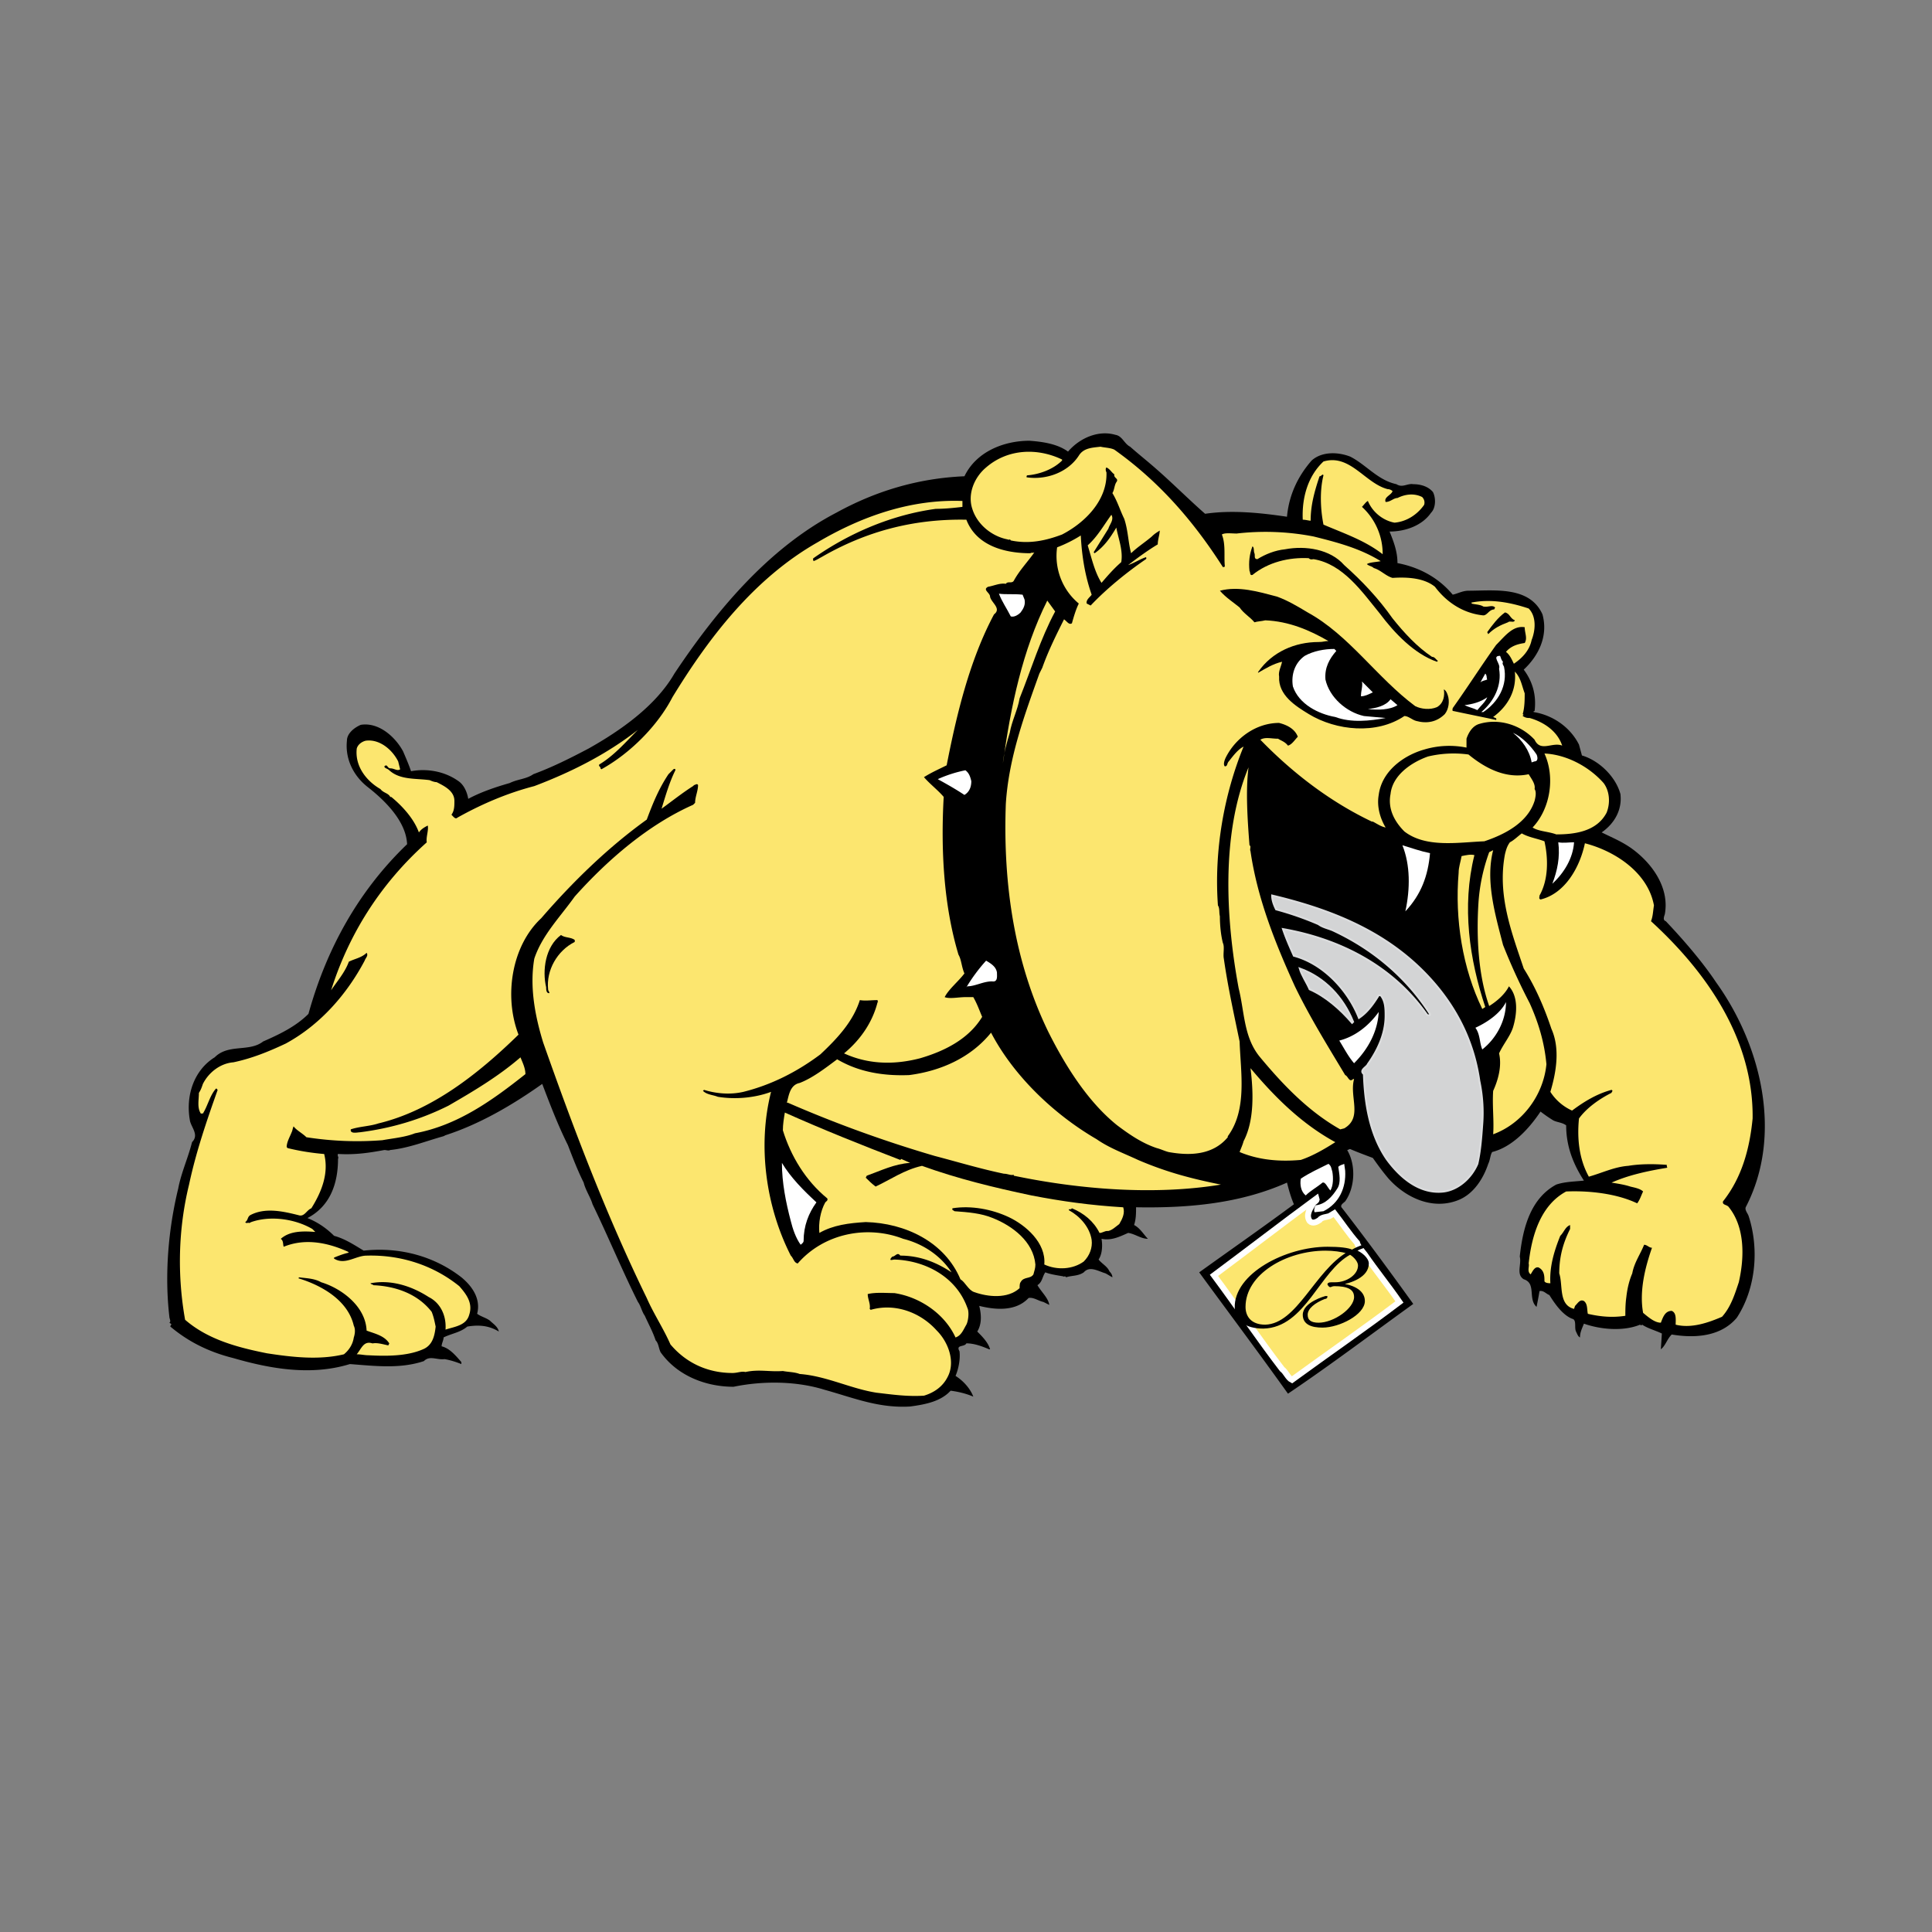
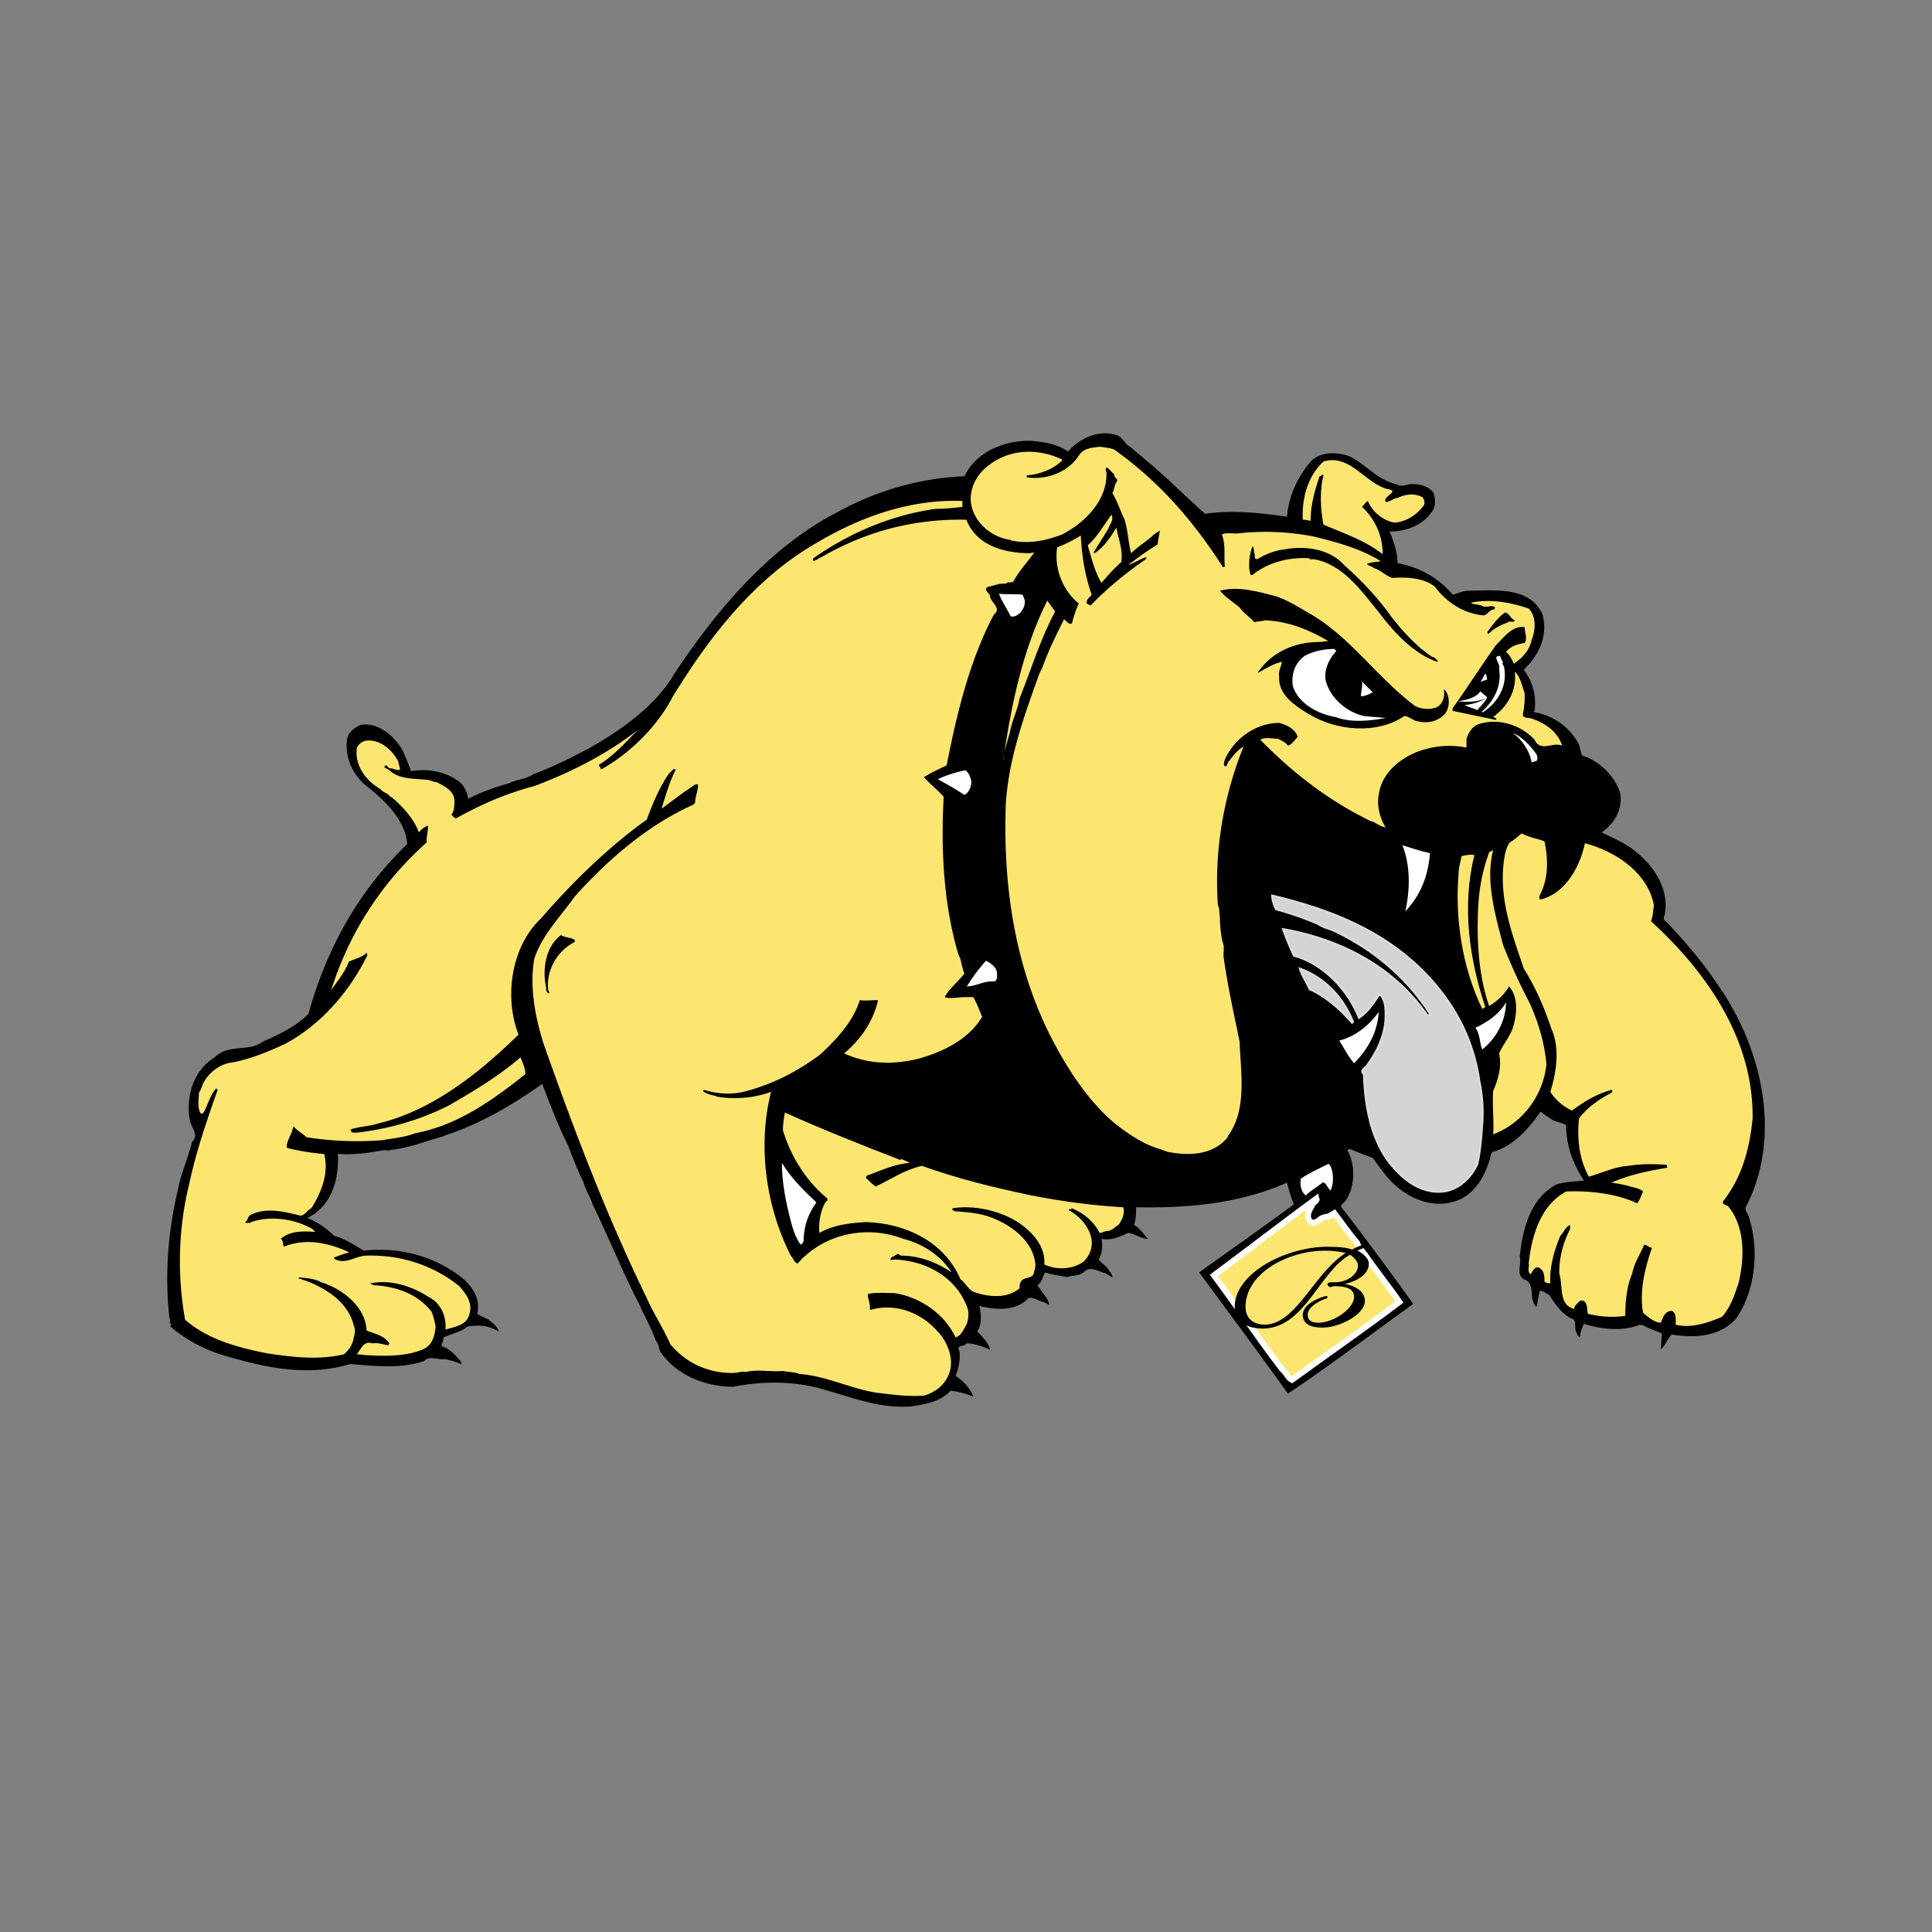
<svg xmlns="http://www.w3.org/2000/svg" width="2500" height="2500" viewBox="0 0 192.756 192.756">
  <rect x="0" y="0" width="192.756" height="192.756" fill="#808080" stroke="none" />
  <path fill-rule="evenodd" clip-rule="evenodd" fill="#fff" fill-opacity="0" d="M0 0h192.756v192.756H0V0z" />
  <path d="M112.754 44.568c.885.788 1.771 1.476 2.656 2.264l.1-.098-.1.098c1.576 1.378 3.248 3.051 4.824 4.429 2.656-.394 5.51-.099 8.168.295.197-2.165 1.082-4.035 2.461-5.61.984-.886 2.559-.886 3.838-.394 1.574.788 2.756 2.362 4.625 2.756.592.393 1.084-.099 1.674 0 .689 0 1.477.197 1.969.788.295.59.295 1.574-.197 2.066-.885 1.279-2.559 1.87-4.133 1.87.393.984.787 1.968.787 3.149 2.066.394 4.035 1.378 5.512 3.149.492-.099.984-.394 1.574-.394 2.559 0 6.102-.492 7.381 2.362.592 2.166-.393 4.134-1.869 5.512.885 1.181 1.279 2.559 1.082 4.133-.098 0-.098 0-.098.099 1.869.295 3.641 1.477 4.527 3.248l.295 1.083c1.674.492 3.346 2.067 3.838 3.838.197 1.574-.59 2.953-1.869 3.839.984.492 1.969.885 2.951 1.574 2.068 1.477 3.84 3.937 3.348 6.594-.1.295-.197.59.098.689 1.771 1.87 3.643 4.035 5.02 6.101 4.527 6.299 6.693 15.256 2.953 22.441-.1.295.197.59.295.885 1.082 3.346.689 7.283-1.182 10.137-1.574 1.871-4.133 2.068-6.494 1.674-.492.492-.592 1.082-1.084 1.477l.1-1.574c-.592-.297-1.379-.492-1.969-.887-.1.098-.1.098-.197 0-1.674.689-3.936.492-5.609-.098-.197.492-.395.885-.395 1.377-.197-.098-.295-.393-.393-.59-.197-.395.098-1.182-.395-1.279-.984-.395-1.771-1.576-2.264-2.363-.295-.098-.59-.49-.984-.393-.098.59-.197 1.082-.295 1.574-.887-.787 0-2.361-1.279-2.756-.787-.492-.197-1.477-.395-2.264.297-2.854 1.084-5.807 3.643-7.184.885-.297 1.869-.297 2.756-.395-1.084-1.674-1.771-3.445-1.771-5.512-.395-.295-.887-.295-1.279-.492a14.16 14.16 0 0 1-1.279-.885c-1.182 1.771-2.855 3.543-4.824 4.035-.195.295-.195.787-.393 1.18-.492 1.477-1.477 3.051-3.051 3.643-2.561.984-5.217-.295-6.891-2.166-.59-.688-1.082-1.377-1.574-2.066-.787-.295-1.574-.59-2.264-.887-.098 0-.197.1-.295.1.887 1.477.787 3.74-.197 5.117-.197.197-.59.395-.295.689 2.361 3.051 4.822 6.396 7.086 9.547-4.232 3.051-8.268 6.102-12.5 8.955-2.951-4.133-5.904-8.068-8.857-12.105 3.15-2.264 6.398-4.527 9.449-6.791-.295-.688-.492-1.377-.689-2.164-4.625 2.066-9.744 2.559-15.059 2.461 0 .59 0 1.18-.197 1.771.592.295.984.984 1.379 1.377-.689 0-1.279-.492-1.969-.59-.885.393-1.674.787-2.658.59.1.59.1 1.477-.293 2.066.293.395.885.689 1.082 1.182.195.197.295.395.295.592-.197-.1-.492-.297-.689-.395-.688-.197-1.574-.787-2.166-.1-.59.395-1.18.297-1.771.494-.098-.197-.195 0-.295-.1-.59-.098-1.279-.197-1.771-.395-.295.395-.295.984-.787 1.279.395.689 1.084 1.281 1.182 1.969l-.592-.295c-.492-.098-.982-.492-1.475-.393-1.281 1.377-3.348 1.18-4.922.787.197.787.295 1.771-.197 2.559.492.492 1.084 1.082 1.279 1.771h-.1c-.689-.295-1.477-.592-2.264-.592-.196.395-1.083.1-.688.789.098.787-.099 1.771-.394 2.459.788.494 1.477 1.281 1.772 2.068-.69-.297-1.477-.492-2.264-.592-.984 1.084-2.559 1.379-4.035 1.576-3.15.195-5.708-.887-8.562-1.674-2.854-.885-6.201-.885-9.055-.295-2.755 0-5.61-1.084-7.283-3.445-.197-.395-.197-.887-.492-1.182-.295-.885-.689-1.574-1.083-2.459-.295-.395-.394-.984-.688-1.379-1.575-3.148-2.953-6.496-4.527-9.744-.197-.688-.689-1.377-.886-2.164-.591-1.182-1.083-2.461-1.575-3.74-.984-1.969-1.771-4.035-2.559-6.102-3.051 2.164-6.299 4.035-9.646 5.117l-.196.1c-1.771.49-3.445 1.18-5.315 1.377-.197.098-.394 0-.59 0-1.575.295-2.953.492-4.626.393-.099.197.099.297 0 .494 0 2.459-.787 4.723-3.051 5.904.984.393 1.87.984 2.657 1.771 1.083.295 1.969.885 2.953 1.477 3.641-.395 7.086.59 9.744 2.658 1.083.885 1.968 2.164 1.575 3.641.394.295.886.393 1.279.689.295.295.787.59.886 1.082-.984-.592-1.969-.689-3.149-.492-.689.59-1.575.689-2.362 1.082 0 .295-.197.59-.197.887.788.195 1.378.885 1.969 1.574v.197c-.492-.197-1.083-.395-1.673-.492-.788.098-1.477-.395-2.067.197-2.362.787-4.822.492-7.381.295-3.838 1.18-7.874.492-11.614-.592-2.362-.59-4.429-1.574-6.299-3.148 0-.1.099-.197.099-.197 0-.098-.099-.098-.197-.197.197-.098 0-.393 0-.59-.492-4.232-.099-8.76.885-12.795.296-1.574.985-3.051 1.378-4.625.689-.689 0-1.379-.196-2.068-.492-2.559.394-5.117 2.46-6.396 1.378-1.377 3.445-.492 4.823-1.574 1.574-.689 3.248-1.477 4.527-2.756 1.771-6.397 4.921-12.204 9.842-16.928-.099-2.264-2.166-4.331-3.937-5.709-1.377-1.082-2.264-2.755-2.066-4.625 0-.689.689-1.28 1.377-1.575 1.771-.295 3.445 1.181 4.232 2.657.295.689.59 1.378.787 1.969 1.575-.295 3.347 0 4.724.984.59.394.886 1.181.984 1.772 1.28-.689 2.756-1.182 4.134-1.575.788-.394 1.673-.394 2.362-.886 1.87-.688 3.642-1.574 5.512-2.559 3.149-1.771 6.692-4.232 8.562-7.48 4.134-6.201 9.35-12.5 16.141-16.042 3.937-2.165 8.169-3.444 12.795-3.642 1.181-2.461 3.937-3.543 6.496-3.543 1.279.099 2.756.295 3.838 1.082 1.182-1.377 3.053-2.165 4.725-1.672.686.103.881.89 1.473 1.185z" fill-rule="evenodd" clip-rule="evenodd" />
  <path d="M111.18 44.864c4.428 3.149 7.873 7.086 10.826 11.712.098 0 .195 0 .195-.099-.098-.984.1-2.165-.295-3.149.295-.196.984-.098 1.477-.098a25.156 25.156 0 0 1 7.676.295c2.363.59 4.627 1.181 6.693 2.46-.393.099-1.082.099-1.377.295.195.197.492.197.688.394.689.197 1.182.787 1.871.984 1.477-.099 3.148 0 4.232.885 1.18 1.575 2.854 2.657 4.822 2.854.393 0 .59-.59 1.082-.59l.098-.197c-.295-.295-.688 0-1.18-.098-.295-.197-.787-.197-1.182-.295.1 0 0 0 0-.098 1.969-.394 3.938 0 5.709.59.787.787.689 2.166.295 3.149-.197.984-.885 1.771-1.771 2.362-.197-.394-.395-.886-.787-1.181.492-.59 1.18-.788 1.869-.886.295-.492 0-.984 0-1.574-1.18-.197-1.969.886-2.854 1.771-1.477 2.067-2.854 4.233-4.33 6.3 0 .099-.1.295.098.295 1.379.296 2.854.59 4.232.886.098-.197-.1-.197-.295-.296 1.477-1.082 2.361-2.657 2.164-4.527.592.59.689 1.378.984 2.165 0 .59 0 1.378-.195 2.067l.098.098c-.098 0-.098.099-.098.099.295.197.49.197.688.197 1.379.394 2.756 1.28 3.248 2.756-.984-.394-2.164.689-2.756-.59-1.377-1.477-3.543-2.166-5.512-1.575-.688.197-1.082.886-1.279 1.477v.886a8.703 8.703 0 0 0-4.232.197c-2.066.591-4.23 2.166-4.527 4.527-.195 1.083.1 2.264.689 3.248-.492-.098-.885-.394-1.279-.59h-.098c-4.135-1.969-7.875-4.823-11.123-8.169.494-.295 1.084-.099 1.771-.099.297.197.689.295.984.689.395-.099.689-.59.984-.886-.295-.788-1.082-1.181-1.869-1.378-2.264 0-4.33 1.477-5.314 3.445-.1.197-.295.689-.1.886.295 0 .197-.295.395-.493.393-.492.885-1.181 1.477-1.477-1.969 4.823-2.953 10.433-2.559 15.846.195.296.098.689.195 1.083 0 .886.1 1.87.297 2.657.195.394 0 1.083.098 1.574.393 2.756.984 5.415 1.574 8.268.1 3.051.787 6.791-1.182 9.449v.098c-1.475 1.771-3.738 1.869-5.904 1.477-.395-.1-.787-.297-1.182-.395-1.477-.492-2.756-1.377-3.936-2.264-2.953-2.361-5.217-6.004-6.889-9.35-3.348-6.889-4.529-14.665-4.232-22.735.295-4.626 1.869-8.858 3.346-12.992l.295-.59c.592-1.673 1.379-3.248 2.166-4.823.295.197.492.59.787.394.195-.689.393-1.378.688-1.969-1.672-1.378-2.459-3.543-2.164-5.609a13.216 13.216 0 0 0 2.361-1.182c.1 1.969.395 3.937 1.084 5.905-.1.197-.592.492-.492.886l.393.197c1.574-1.673 3.643-3.346 5.512-4.625 0 0 .098-.099 0-.197-.59.197-1.182.591-1.771.788.887-.689 1.969-1.477 2.953-2.067 0-.492.197-.984.197-1.378-.297.197-.492.295-.789.591-.688.59-1.475 1.083-2.066 1.673-.295-1.083-.295-2.264-.689-3.444-.393-.788-.688-1.772-1.18-2.559.197-.295.197-.788.393-1.083.297-.393-.295-.393-.195-.787-.297-.197-.395-.492-.789-.689-.098.099-.098.295 0 .492.1 2.657-1.967 4.921-4.428 6.2-1.574.591-3.248.984-5.119.591-.098-.197-.195 0-.295-.099-1.574-.295-3.051-1.476-3.543-3.051-.492-1.477.197-3.149 1.379-4.134 2.164-1.87 5.117-1.969 7.578-.788v.099c-.887.886-2.264 1.378-3.445 1.476-.098 0-.098.099-.098.197 1.969.295 4.133-.492 5.215-2.165.492-.788 1.379-.788 2.166-.886.393.099.983.099 1.378.296z" fill-rule="evenodd" clip-rule="evenodd" fill="#fce66f" />
  <path d="M138.441 48.8c.197 0 .393.099.492.197-.1.394-.887.59-.689 1.083.492 0 .787-.394 1.182-.394.787-.394 1.672-.492 2.461-.099.195.197.295.492.195.788-.688.984-1.771 1.673-2.951 1.771-1.084-.197-2.166-.984-2.658-2.166-.197.099-.395.394-.59.59a6.35 6.35 0 0 1 2.066 4.725c-1.771-1.378-3.838-2.067-5.906-2.953-.295-1.476-.393-3.346 0-4.921-.098-.196-.195.099-.393.099-.492 1.477-.887 2.854-.887 4.429-.195 0-.492-.098-.787-.098-.098-2.166.492-4.331 2.066-5.808 2.659-.786 4.136 2.167 6.399 2.757zM96.022 49.981v.59c-.787.099-1.771.197-2.657.197-4.331.59-8.563 2.362-12.205 4.921-.098.099 0 .197 0 .295.295-.098.591-.295.787-.394 4.429-2.559 9.153-3.838 14.468-3.739.985 2.559 3.741 3.346 6.397 3.346.1-.099.297 0 .395-.099-.689.984-1.477 1.772-2.066 2.854-.197.295-.592 0-.787.295-.592-.098-1.182.197-1.771.295-.592.295.195.59.195.984.1.591 1.182 1.181.395 1.771-2.461 4.625-3.74 10.039-4.725 15.058-.787.394-1.476.689-2.264 1.182.591.688 1.378 1.279 1.968 1.968-.295 5.315 0 10.826 1.477 15.748.295.492.295 1.181.591 1.87-.591.787-1.575 1.574-1.969 2.361.492.197 1.378 0 2.067 0h.788c.393.689.59 1.279.885 1.969-1.377 2.264-3.838 3.445-6.2 4.133-2.657.689-5.216.592-7.579-.49 1.673-1.379 2.854-3.15 3.347-5.119.098 0 0-.098 0-.098v-.098c-.689 0-1.181.098-1.771 0-.689 2.164-2.264 3.838-3.937 5.412-2.362 1.771-4.921 3.051-7.677 3.74-1.28.295-2.657.197-3.937-.197l-.099.1c.394.393.984.393 1.477.59 1.771.295 3.74.098 5.315-.492-1.378 5.412-.493 11.516 1.968 16.338.295.295.295.688.689.787 2.657-3.051 6.987-3.838 10.53-2.461 1.969.492 3.74 1.674 4.823 3.346-1.477-.984-3.15-1.672-5.118-1.672-.295-.395-.492.098-.788.098-.098.098-.197.197-.197.295 0 .1.296 0 .395 0 3.149.1 6.201 1.773 7.283 4.822.197.395.099 1.281-.099 1.674-.295.492-.492 1.082-1.083 1.279-1.083-2.361-3.543-4.035-6.102-4.428-.788 0-1.87-.1-2.658.098 0 .492.295.984.197 1.477l.099.098c2.362-.689 4.921.197 6.594 2.066 1.181 1.182 1.87 3.15 1.082 4.627-.492.984-1.377 1.574-2.362 1.869-1.673.1-3.051-.098-4.724-.295-2.559-.393-5.019-1.674-7.677-1.869-.492-.197-1.181-.197-1.673-.297-1.378.1-2.362-.195-3.74.1-.394-.1-.787.098-1.279.098-2.46 0-4.626-.984-6.201-2.854-.689-1.574-1.672-3.051-2.362-4.625-4.035-8.268-7.283-16.83-10.334-25.492-.787-2.559-1.378-5.512-.886-8.366.787-2.361 2.559-4.133 4.035-6.2 3.346-3.74 7.381-7.185 11.811-9.153l.197-.197c0-.591.295-1.181.295-1.771-.098-.197-.295 0-.394 0l-.098.098c-1.083.689-2.067 1.476-3.15 2.264.394-1.279.788-2.657 1.378-3.838 0-.098 0-.197-.197-.098l-.492.492c-.984 1.477-1.575 2.953-2.165 4.527-3.839 2.756-7.382 6.2-10.531 9.842-2.953 2.755-3.74 7.775-2.264 11.613-4.035 3.938-8.661 7.578-13.976 8.857-.886.295-1.87.295-2.756.592-.098.492.689.295.886.295 3.15-.395 6.103-1.279 8.858-2.658 2.559-1.475 5.02-2.951 7.185-4.822.197.492.492 1.082.492 1.674-3.346 2.656-6.791 5.117-11.023 5.904-.984.395-2.165.492-3.248.689-2.559.197-5.02.098-7.579-.295-.394-.395-.984-.689-1.279-1.084-.099.197-.099.395-.197.592-.196.492-.492.984-.492 1.477l.099.098c1.182.295 2.461.492 3.642.59.492 1.969-.295 3.84-1.28 5.414-.492.197-.689.885-1.279.689-1.575-.395-3.347-.787-4.822 0-.296.195-.197.492-.492.688.098.197.295 0 .394.1l.197-.1c1.968-.688 4.429-.295 6.102.689l.295.295c-1.279-.098-2.559-.098-3.445.689.296.197.197.59.296.787 2.166-.885 4.429-.393 6.397.492l.098.1c-.492.098-.984.295-1.476.49v.1c1.083.689 2.165-.295 3.248-.295 3.444-.1 6.692.984 9.251 3.051.688.787 1.378 1.672.984 2.854-.295 1.082-1.476 1.182-2.362 1.477.099-1.377-.492-2.658-1.673-3.248-1.673-1.082-3.74-1.771-5.807-1.377 0 .098.196.098.295.195 2.264.1 4.429.887 5.807 2.658.197.492.295.984.394 1.477-.099.885-.295 1.869-1.279 2.264-1.575.688-3.642.688-5.413.59-.394 0-.788-.098-1.181-.098.492-.592.689-1.379 1.574-1.084.492-.098 1.083.1 1.575.197l.099-.197c-.492-.787-1.477-.982-2.264-1.279-.099-2.459-2.56-4.23-4.527-4.822-.689-.393-1.477-.393-2.165-.49-.099 0-.099.098-.099.098 2.264.688 4.921 2.164 5.512 4.723.196.395.098.887 0 1.182-.099.689-.493 1.279-.985 1.674-2.46.59-5.118.295-7.676-.1-2.953-.59-5.905-1.377-8.169-3.346-.787-4.428-.689-9.055.394-13.482.689-3.248 1.771-6.398 2.854-9.449-.098-.098-.098-.197-.197-.098-.59.688-.787 1.672-1.279 2.459-.099 0-.099-.098-.099 0h-.098c-.394-.59-.197-1.377-.197-2.066.197-.295.295-.59.394-.885.59-1.182 1.771-2.068 3.051-2.166 1.87-.395 3.543-1.082 5.216-1.869 3.445-1.871 6.103-4.922 7.874-8.268.099-.295.394-.492.197-.787-.492.492-1.182.59-1.772.886-.394 1.083-1.181 1.968-1.771 2.853 1.771-5.609 4.921-10.628 9.547-14.762-.098-.492.197-1.181.098-1.673-.394.197-.688.394-.885.689-.493-1.378-1.673-2.658-2.756-3.544h-.099c-.197-.394-.689-.394-.984-.787-1.377-.788-2.559-2.263-2.362-4.035.099-.394.492-.689.886-.787 1.378-.197 2.657.885 3.248 2.066l.196.788c-.295.197-.59-.099-.984-.099-.295 0-.295-.492-.59-.196 0 .196.295.196.492.393 1.082.984 2.657.787 4.035.984.197.098.492.197.688.197.788.394 1.772.886 1.772 1.87 0 .493 0 .985-.295 1.378.197.197.394.492.59.296 2.46-1.378 5.02-2.461 7.677-3.15 3.641-1.378 7.185-3.149 10.334-5.61-1.181 1.181-2.362 2.559-3.839 3.445-.098.098 0 .197.099.295v.098l.097.096c2.854-1.575 5.61-4.331 7.086-7.185 3.543-5.807 8.07-11.811 14.467-15.452 4.332-2.559 9.253-4.33 14.469-4.134zM110.588 52.737c-.492.788-.982 1.575-1.475 2.362l.098.099c.984-.689 1.574-1.575 2.164-2.559.197 1.083.689 2.264.492 3.445-.787.689-1.377 1.378-1.969 2.067-.688-1.083-.982-2.461-1.377-3.74.984-.886 1.574-1.969 2.361-3.051.298.492-.194.984-.294 1.377z" fill-rule="evenodd" clip-rule="evenodd" fill="#fce66f" />
  <path d="M134.111 56.379c1.771 1.575 3.443 3.346 4.822 5.314 1.182 1.477 2.461 2.854 3.936 3.839.297 0 .395.295.592.393l-.098.099c-2.266-.787-4.232-2.854-5.709-4.823-1.771-2.165-3.643-4.921-6.596-5.413-.098 0-.295.099-.49-.099-1.969-.099-4.035.394-5.611 1.673-.295.098-.195-.295-.295-.394-.098-.886 0-1.673.295-2.46.197.099.1.492.197.689.098.197-.098.591.295.591.789-.492 1.771-.886 2.756-.984 2.066-.393 4.527 0 5.906 1.575zM130.469 61.103c4.135 2.264 6.891 6.496 10.729 9.35.59.295 1.477.393 2.166.098.688-.394.787-1.181.688-1.771.197.099.295.295.395.591.197.59.098 1.378-.295 1.87-.787.787-1.773.983-2.855.688-.393-.098-.787-.492-1.18-.492-2.756 1.87-6.791 1.477-9.547-.196-1.281-.788-3.053-1.87-2.953-3.74-.1-.492.197-.984.295-1.477-.885.197-1.672.689-2.361 1.083-.1 0 0-.099 0-.099 1.377-1.968 3.641-2.953 6.004-2.953.49 0 .59-.098.982-.098-1.869-1.083-3.936-1.969-6.297-2.067-.395.099-.789.099-1.084.197-.393-.492-1.082-.886-1.477-1.477-.59-.492-1.377-.984-1.969-1.673 1.871-.492 3.84.098 5.709.59 1.081.395 2.065.986 3.05 1.576zM151.137 61.89c-.098.296-.492 0-.688.197-.787.295-1.379.59-1.969 1.181l-.1-.197c.492-.689 1.084-1.476 1.771-1.968.494.098.494.59.986.787z" fill-rule="evenodd" clip-rule="evenodd" />
  <path d="M102.223 59.824c.098.492-.098.886-.395 1.279-.295.295-.688.492-.984.394-.393-.787-.885-1.476-1.18-2.264.689.099 1.477 0 2.361.099l.198.492z" fill-rule="evenodd" clip-rule="evenodd" fill="#fff" />
  <path d="M105.273 61.004c-1.477 2.756-2.361 5.708-3.543 8.661-.197 1.181-.787 2.264-.984 3.444-.295.985-.59 1.969-.689 3.052.787-5.708 1.969-11.318 4.43-16.24l.786 1.083z" fill-rule="evenodd" clip-rule="evenodd" fill="#fce66f" />
  <path d="M149.957 66.024c-.1.197 0 .295.098.492.395 1.87-.59 3.543-2.066 4.527h-.197c1.279-1.083 2.066-2.657 1.771-4.331.197-.492-.787-1.279.1-1.279.097.197.097.394.294.591zM133.324 64.942c-.689.787-1.182 1.673-1.084 2.854.395 1.771 2.068 3.248 3.838 3.642l2.166.197c-1.574.295-3.445.492-5.02-.099-1.672-.294-3.641-1.279-4.232-3.05-.195-1.181.197-2.362 1.182-3.051.885-.492 1.969-.689 2.953-.689l.197.196zM148.381 67.795c-.195.099-.492.099-.688.295l.492-.886c.196.198.098.395.196.591z" fill-rule="evenodd" clip-rule="evenodd" fill="#fff" />
-   <path d="M136.965 69.075c-.395.197-.787.394-1.182.394 0-.59.197-.984.1-1.477l1.082 1.083zM148.381 69.567c-.195.492-.688.886-.984 1.279-.393-.196-.885-.295-1.277-.492.786-.098 1.573-.295 2.261-.787zM139.426 70.354c-.787.492-1.969.492-2.953.394.787-.099 1.771-.295 2.264-.985l.689.591zM153.303 75.276c.098.196.197.688-.197.688l-.295.099c-.197-1.181-.984-2.264-1.869-2.953.884.394 1.771 1.28 2.361 2.166z" fill-rule="evenodd" clip-rule="evenodd" fill="#fff" />
-   <path d="M159.996 78.13c.59.787.688 1.968.295 2.952-.984 1.871-3.15 2.166-5.02 2.166-.787-.295-1.771-.295-2.363-.689 1.771-1.87 2.264-5.019 1.182-7.381 2.166.098 4.43 1.279 5.906 2.952zM146.512 75.276c1.674 1.377 3.74 2.46 6.004 1.968.295.492.689.984.59 1.477.197.295.1.787 0 1.181-.689 2.166-2.953 3.347-5.02 4.035-2.559.099-5.807.689-7.971-.983-.984-.984-1.674-2.264-1.379-3.74.197-1.87 2.066-3.149 3.74-3.74a11.015 11.015 0 0 1 4.036-.198zM124.662 84.331c.197.098 0 .393.1.59.688 4.724 2.459 9.153 4.428 13.484 1.477 3.051 3.248 5.904 5.02 8.857.295.1.395.787.787.395h.1c-.492 1.771.885 3.838-.984 4.92l-.395.1c-3.148-1.771-5.709-4.43-8.07-7.283-1.574-1.969-1.477-4.43-2.066-6.791-1.279-6.89-1.771-15.354.984-22.046-.298 2.36-.101 5.214.096 7.774z" fill-rule="evenodd" clip-rule="evenodd" fill="#fce66f" />
+   <path d="M136.965 69.075c-.395.197-.787.394-1.182.394 0-.59.197-.984.1-1.477l1.082 1.083zM148.381 69.567c-.195.492-.688.886-.984 1.279-.393-.196-.885-.295-1.277-.492.786-.098 1.573-.295 2.261-.787zc-.787.492-1.969.492-2.953.394.787-.099 1.771-.295 2.264-.985l.689.591zM153.303 75.276c.098.196.197.688-.197.688l-.295.099c-.197-1.181-.984-2.264-1.869-2.953.884.394 1.771 1.28 2.361 2.166z" fill-rule="evenodd" clip-rule="evenodd" fill="#fff" />
  <path fill-rule="evenodd" clip-rule="evenodd" fill="#fff" d="M99.959 76.358l-.098.787.098-.787zM96.908 77.933c0 .59-.197 1.083-.688 1.378-.886-.59-1.772-1.083-2.658-1.575a12.863 12.863 0 0 1 2.756-.886c.393.295.492.69.59 1.083z" />
  <path d="M154.09 83.936c.395 1.772.395 3.839-.492 5.414 0 .197-.098.295.1.394 2.459-.591 3.936-3.248 4.428-5.61 3.051.787 6.299 2.953 6.889 6.2-.098.591-.098 1.083-.295 1.575 5.709 5.216 10.236 11.91 10.139 19.683-.297 3.051-1.084 5.906-2.953 8.268-.1.395.393.295.59.592 1.574 1.967 1.574 4.92.984 7.479-.395 1.182-.787 2.461-1.674 3.445-1.377.59-3.051 1.182-4.625.787 0-.492.098-1.18-.393-1.377-.689 0-.887.688-1.084 1.18-.59 0-1.182-.492-1.771-.982-.393-2.166.197-4.529.887-6.496-.297 0-.492-.297-.787-.297-.395.984-.984 1.771-1.182 2.855-.295.688-.492 1.477-.59 2.361-.1.689-.1 1.379-.1 1.871-1.279.195-2.459.098-3.74-.197-.098-.395 0-.984-.393-1.279-.395-.197-.592.195-.887.492l-.098.295c-1.574-.395-1.084-2.363-1.477-3.543 0-1.674.393-3.051 1.082-4.43v-.393c-.492.195-.59.688-.984 1.082-.59 1.477-1.082 3.051-.984 4.725-.098 0-.492 0-.59-.197 0-.492 0-1.082-.59-1.379-.395-.098-.592.395-.787.689-.395-.295-.1-.787-.197-1.082.295-2.756 1.182-5.807 3.74-7.186 2.264-.098 5.02.197 7.086 1.182.295-.395.393-.787.59-1.182-.295-.295-.885-.393-1.279-.492-.59-.195-1.279-.295-1.869-.393 1.771-.787 3.738-1.182 5.512-1.477.098 0 0-.098 0-.197v-.098c-1.281-.1-2.658-.1-3.84.098-1.377.1-2.559.689-3.936 1.082-.984-1.77-1.182-3.838-.984-5.807.787-1.082 2.066-1.967 3.248-2.559 0-.098.195-.195 0-.295-1.477.395-2.756 1.182-3.938 2.066a5.008 5.008 0 0 1-2.166-1.869c.592-1.969.984-4.33.1-6.299-.689-2.066-1.574-4.135-2.756-6.004-1.182-3.543-2.658-7.283-1.871-11.417.1-.394.197-.788.492-1.181.395-.196.787-.591 1.182-.886.689.396 1.476.494 2.263.789z" fill-rule="evenodd" clip-rule="evenodd" fill="#fce66f" />
-   <path d="M157.043 84.035c-.1 1.575-.984 3.051-2.166 4.134.492-1.279.787-2.657.592-4.134.49.098 1.082 0 1.574 0z" fill-rule="evenodd" clip-rule="evenodd" fill="#fff" />
  <path d="M149.957 94.271a62.082 62.082 0 0 0 2.656 5.807c.887 1.967 1.477 3.936 1.674 6.102-.295 3.051-2.361 5.904-5.314 6.988.098-1.379-.1-2.855 0-4.33.492-1.084.885-2.461.59-3.74.395-.887 1.082-1.674 1.379-2.559.393-1.281.59-3.053-.395-4.135-.395.787-1.182 1.477-1.969 1.969-1.082-3.051-1.279-6.792-1.082-10.138a18.231 18.231 0 0 1 1.082-5.216l.395-.197c-.787 3.051.195 6.398.984 9.449z" fill-rule="evenodd" clip-rule="evenodd" fill="#fce66f" />
  <path d="M142.674 85.118c-.197 2.264-.887 4.134-2.461 5.807.492-2.264.492-4.626-.295-6.594.984.294 1.771.589 2.756.787z" fill-rule="evenodd" clip-rule="evenodd" fill="#fff" />
  <path d="M147.102 85.314c-1.279 5.118-.492 10.433 1.084 15.156l-.297.197c-1.967-4.035-2.756-8.957-2.361-13.582 0-.59.197-1.083.295-1.673.491-.098.886-.196 1.279-.098z" fill-rule="evenodd" clip-rule="evenodd" fill="#fce66f" />
  <path d="M143.363 98.404c2.361 2.854 3.738 6.004 4.23 9.449.295 1.377.395 2.854.295 4.23-.098 1.379-.195 2.756-.492 4.035-.59 1.379-1.869 2.559-3.346 2.756-2.461.295-4.428-1.477-5.709-3.246-1.672-2.461-2.164-5.512-2.264-8.465-.492-.395.297-.689.395-.984.984-1.379 1.771-3.051 1.771-4.822 0-.689 0-1.477-.492-2.068-.098 0-.197.1-.197 0-.492.789-1.082 1.674-1.969 2.264-1.082-2.756-3.543-5.412-6.494-6.2-.395-.886-.787-1.771-1.084-2.657 5.611.984 10.926 3.642 14.369 8.562 0-.098.197.1.297 0v-.098c-2.461-3.838-5.906-6.594-9.744-8.366-.492-.197-.984-.295-1.377-.591a30.9 30.9 0 0 0-4.232-1.477c-.197-.394-.395-.885-.395-1.377 6.202 1.477 12.106 3.839 16.438 9.055z" fill-rule="evenodd" clip-rule="evenodd" fill="#d3d4d5" />
  <path d="M143.363 98.404c2.361 2.854 3.738 6.004 4.23 9.449.295 1.377.395 2.854.295 4.23-.098 1.379-.195 2.756-.492 4.035-.59 1.379-1.869 2.559-3.346 2.756-2.461.295-4.428-1.477-5.709-3.246-1.672-2.461-2.164-5.512-2.264-8.465-.492-.395.297-.689.395-.984.984-1.379 1.771-3.051 1.771-4.822 0-.689 0-1.477-.492-2.068h-.197c-.492.789-1.082 1.674-1.969 2.264-1.082-2.756-3.543-5.412-6.494-6.2-.395-.886-.787-1.771-1.084-2.657 5.611.984 10.926 3.642 14.369 8.562 0 0 .197.1.297 0v-.098c-2.461-3.838-5.906-6.594-9.744-8.366-.492-.197-.984-.295-1.377-.591a30.9 30.9 0 0 0-4.232-1.477c-.197-.394-.395-.885-.395-1.377 6.202 1.477 12.106 3.839 16.438 9.055z" fill="none" stroke="#dbdcdd" stroke-width=".194" stroke-miterlimit="2.613" />
  <path d="M134.996 101.947l-.098.098c-1.182-1.377-2.658-2.656-4.232-3.346-.295-.689-.787-1.377-.984-2.066 2.461.885 4.33 2.853 5.314 5.314z" fill-rule="evenodd" clip-rule="evenodd" fill="#d3d4d5" />
  <path d="M134.996 101.947l-.098.098c-1.182-1.377-2.658-2.656-4.232-3.346-.295-.689-.787-1.377-.984-2.066 2.461.885 4.33 2.853 5.314 5.314z" fill="none" stroke="#dbdcdd" stroke-width=".194" stroke-miterlimit="2.613" />
  <path d="M57.343 93.778v.197c-1.771.885-2.854 2.854-2.658 4.724 0 .197.197.295.099.395-.295 0-.295-.395-.295-.592-.394-1.672-.099-4.035 1.477-5.215.393.295.983.196 1.377.491z" fill-rule="evenodd" clip-rule="evenodd" />
  <path d="M99.467 97.027c0 .393.098.982-.492.885-.887 0-1.674.492-2.46.492l-.099.098a16.868 16.868 0 0 1 1.969-2.657c.492.296.984.591 1.082 1.182zM147.889 104.703c-.295-.689-.195-1.477-.688-2.164 1.082-.494 2.461-1.379 3.051-2.561 0 1.872-.984 3.643-2.363 4.725zM135.096 106.08c-.592-.688-.984-1.475-1.477-2.262 1.574-.395 2.951-1.477 3.936-2.855-.098 1.871-.985 3.642-2.459 5.117z" fill-rule="evenodd" clip-rule="evenodd" fill="#fff" />
-   <path d="M109.408 113.658c1.279.887 2.656 1.379 4.133 2.068a34.998 34.998 0 0 0 4.133 1.477c1.379.393 2.658.688 4.135.984-6.594 1.082-14.074.49-20.668-.887v-.098c-.297.098-.592-.1-.984-.1-2.361-.492-4.626-1.18-6.89-1.771a124.013 124.013 0 0 1-14.665-5.314h-.098c.196-.689.295-1.771 1.279-1.969 1.28-.492 2.559-1.477 3.74-2.361 2.165 1.279 4.626 1.674 7.185 1.574 3.051-.393 6.102-1.674 8.169-4.232 2.264 4.332 6.299 8.17 10.531 10.629zM133.225 113.955c-1.082.688-2.264 1.377-3.445 1.771-2.164.197-4.23 0-6.102-.787.1-.297.295-.689.395-1.084 1.082-2.066.984-4.92.689-7.283 2.558 3.053 5.215 5.612 8.463 7.383z" fill-rule="evenodd" clip-rule="evenodd" fill="#fce66f" />
  <path d="M89.822 115.727l.098-.098.886.393c-1.575.098-2.953.787-4.331 1.279l-.098.197c.295.295.59.59.984.885 1.476-.688 2.854-1.672 4.625-2.066 3.543 1.279 7.185 2.166 10.925 2.953 3.051.59 5.904.984 9.152 1.182.197.59-.098 1.18-.393 1.672-.395.295-.689.592-1.084.689h-.098c-.295 0-.492.197-.787.197-.59-1.182-1.576-1.969-2.756-2.461-.1.197-.395 0-.295.197 1.082.59 2.066 1.672 2.264 2.951.098.789-.197 1.576-.789 2.166-1.082.787-2.656.887-3.936.295.197-2.164-1.871-3.936-3.543-4.725-1.674-.787-3.741-1.18-5.611-.885-.098.197.099.197.197.295 1.378.1 2.658.197 3.839.689 1.967.787 4.035 2.361 4.23 4.625 0 .395-.098.592-.195.984-.297.492-.984.197-1.281.787-.098.1-.098.395-.098.592-1.182 1.082-3.148.885-4.527.393-.59-.195-.886-.984-1.378-1.279-1.574-3.74-5.511-5.609-9.448-5.709-1.673.1-3.248.297-4.625 1.084-.099-.984.098-2.166.59-3.051.099-.1.295-.197.197-.395-2.165-1.771-3.642-4.232-4.429-6.791 0-.59.099-1.182.197-1.771 3.742 1.675 7.679 3.249 11.518 4.726z" fill-rule="evenodd" clip-rule="evenodd" fill="#fce66f" />
-   <path d="M134.209 116.809c.1 1.674-.59 3.248-2.166 4.035l-.885.1c-.1-.197 0-.492.098-.689.984-.1 1.674-.887 2.166-1.674.393-.59.197-1.477.098-2.164.197-.197.395-.197.592-.297l.097.689z" fill-rule="evenodd" clip-rule="evenodd" fill="#fff" />
  <path d="M132.93 116.908c.1.59.1 1.377-.197 1.869-.295-.295-.492-.887-.787-.787-.59.492-1.182.787-1.674 1.279-.492-.395-.59-1.082-.492-1.674.887-.59 1.773-.984 2.756-1.477.296.198.296.493.394.79zM81.456 119.959c-.787 1.082-1.279 2.361-1.279 3.838 0 .197-.197.295-.295.393-.492-.688-.788-1.574-.984-2.361-.492-1.869-.886-3.838-.886-5.807.885 1.476 2.164 2.755 3.444 3.937z" fill-rule="evenodd" clip-rule="evenodd" fill="#fff" />
  <path d="M130.961 120.154c-.295.492-.689 1.084-.295 1.674.295.295.689.098.984-.098.197-.297.689-.297.984-.395l.492-.295c.688.885 1.477 2.066 2.264 2.953.098.393.492.787.787 1.18 1.082 1.576 2.361 3.15 3.445 4.725-3.643 2.756-7.088 5.117-10.729 7.775-.395-.197-.59-.787-.984-1.082-2.264-2.953-4.527-6.299-6.791-9.35 3.445-2.561 6.889-5.217 10.236-7.678.099.296-.295.296-.393.591z" fill-rule="evenodd" clip-rule="evenodd" fill="#fce66f" />
  <path d="M130.961 120.154c-.295.492-.689 1.084-.295 1.674.295.295.689.098.984-.098.197-.297.689-.297.984-.395l.492-.295c.688.885 1.477 2.066 2.264 2.953.098.393.492.787.787 1.18 1.082 1.576 2.361 3.15 3.445 4.725-3.643 2.756-7.088 5.117-10.729 7.775-.395-.197-.59-.787-.984-1.082-2.264-2.953-4.527-6.299-6.791-9.35 3.445-2.561 6.889-5.217 10.236-7.678.099.296-.295.296-.393.591z" fill="none" stroke="#fff" stroke-width=".591" stroke-miterlimit="2.613" />
  <path d="M124.17 130.391c0-3.346 4.135-5.709 8.07-5.709.789 0 1.574.1 2.264.297-3.248 1.869-5.02 7.184-8.266 7.281-1.476 0-1.97-.885-2.068-1.869zm-.885.097c0 1.182.982 1.969 2.756 1.969 4.133-.098 5.512-5.707 8.66-7.381.492.295.885.787.885 1.182 0 .984-1.18 1.771-2.361 1.771h-.393c-.297 0-.297.098-.297.098 0 .098.1.197.197.197.1 0 .197-.1.395-.1 1.279 0 2.066.297 2.066 1.182 0 1.182-2.066 2.658-3.641 2.658-.789 0-1.182-.295-1.182-.887 0-.689.787-1.279 1.771-1.672.197 0 .197 0 .197-.1h-.1c-.098 0-2.164.59-2.164 1.771.098.887.787 1.182 1.869 1.182 1.674 0 4.133-1.279 4.133-2.559 0-1.082-1.279-1.576-2.459-1.674 1.18-.197 2.951-.787 2.854-2.066 0-.492-.689-1.082-1.279-1.279.787-.395 1.279-.395 1.279-.492 0-.1-.098-.1-.197-.1 0 0-.689.197-1.377.592-.395-.197-1.279-.295-2.461-.295-4.131.001-9.25 2.658-9.151 6.003z" fill-rule="evenodd" clip-rule="evenodd" />
  <path d="M124.17 130.391c0-3.346 4.135-5.709 8.07-5.709.789 0 1.574.1 2.264.297-3.248 1.869-5.02 7.184-8.266 7.281-1.476 0-2.068-.885-2.068-1.869zm-.885.097c0 1.182.982 1.969 2.756 1.969 4.133-.098 5.512-5.707 8.66-7.381.492.295.885.787.885 1.182 0 .984-1.18 1.771-2.361 1.771h-.393c-.297 0-.297.098-.297.098s.1.197.197.197c0 0 .197-.1.395-.1 1.279 0 2.066.297 2.066 1.182 0 1.182-2.066 2.658-3.641 2.658-.789 0-1.182-.295-1.182-.887 0-.689.787-1.279 1.771-1.672.197 0 .197-.1.197-.1h-.1s-2.164.59-2.164 1.771c0 .887.787 1.182 1.869 1.182 1.674 0 4.133-1.279 4.133-2.559 0-1.082-1.279-1.576-2.459-1.674 1.18-.197 2.854-.787 2.854-2.066 0-.492-.689-1.082-1.279-1.279.787-.395 1.279-.492 1.279-.492l-.197-.1s-.689.197-1.377.592c-.395-.197-1.279-.295-2.461-.295-4.131.001-9.25 2.658-9.151 6.003z" fill="none" stroke="#000" stroke-width=".194" stroke-miterlimit="2.613" />
</svg>